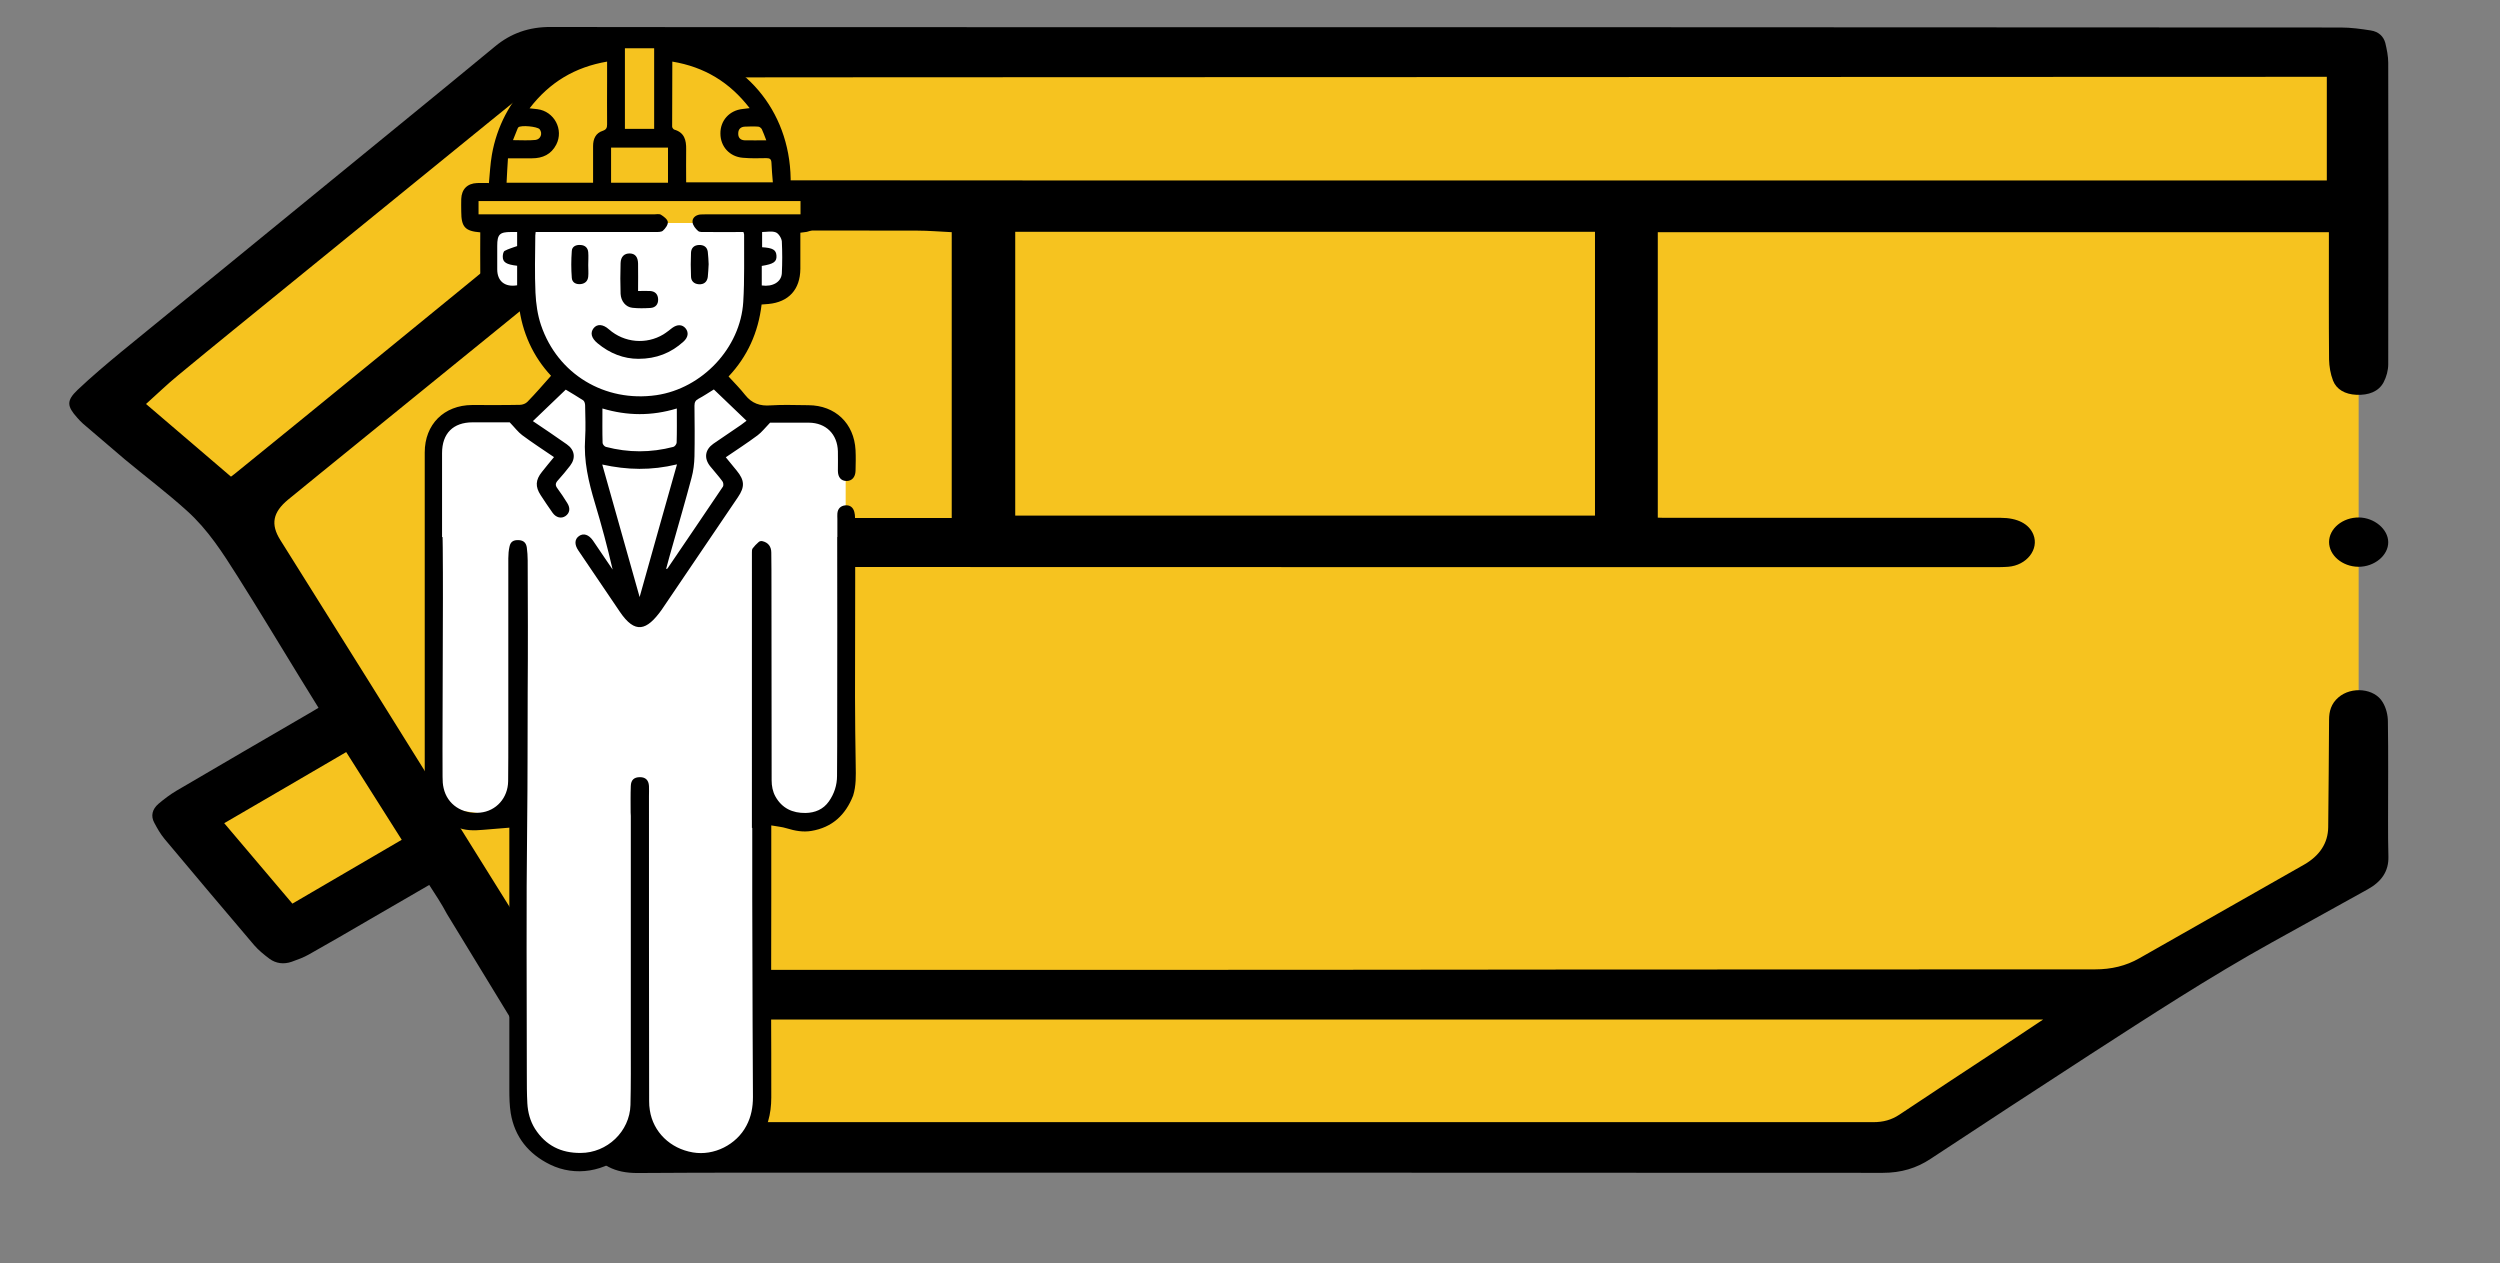
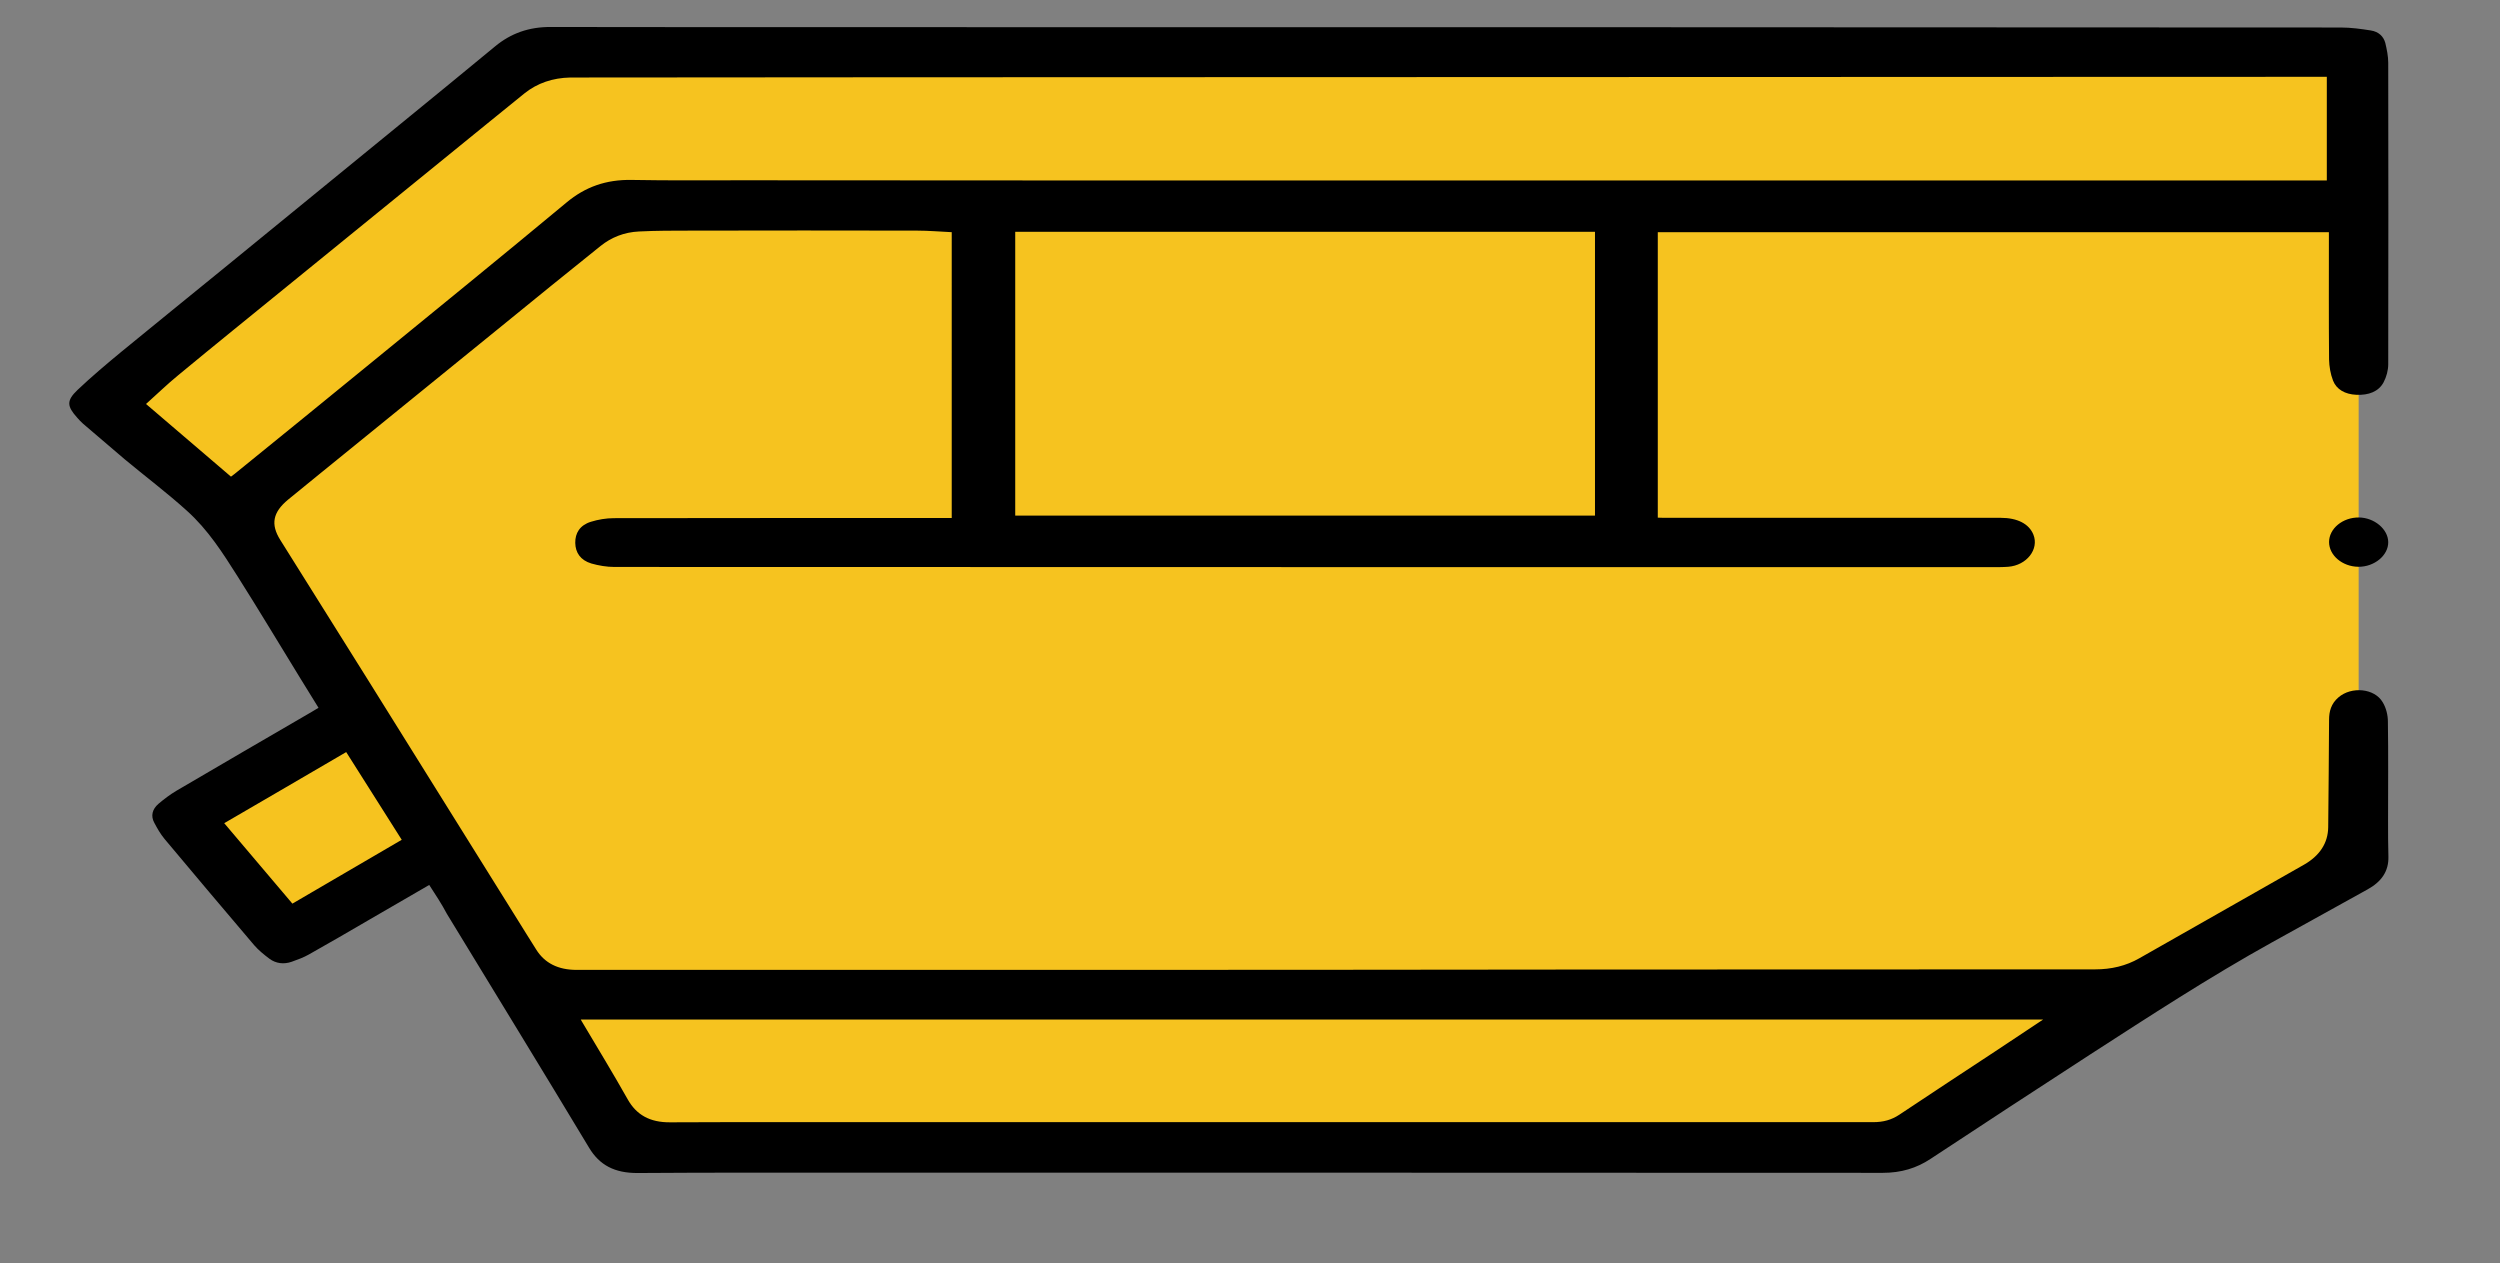
<svg xmlns="http://www.w3.org/2000/svg" version="1.1" id="_x31_4_00000113329207436855924570000003925921597468545171_" x="0" y="0" viewBox="0 0 1445 730" style="enable-background:new 0 0 1445 730" xml:space="preserve">
  <rect x="0" y="0" width="1445" height="730" fill="#808080" stroke="none" />
  <style>.st0{fill:#f6c31f}</style>
  <g id="Layer_2_copy_5">
    <path class="st0" d="M322 29.6h1041.3v429.7l-20.9 57.5-118.8 60.5L1141 641l-117.9 29.3-668.5-8.3-103.4-167.9-74.4 46.1-54.2-61.3 81.4-59L72 225.1 241.2 77.3z" />
    <path d="M248.1 511.5c-11.7 6.8-23.1 13.4-34.5 20-11.7 6.8-23.3 13.6-35.1 20.2-3 1.7-6.5 3-9.9 4.2-4.6 1.6-9.1 1-12.8-1.7-3.2-2.4-6.4-5-8.9-7.9-17.4-20.4-34.6-40.9-51.8-61.4-2.4-2.9-4.2-6.1-5.9-9.3-2.2-4-1.2-7.9 2.4-11 3.2-2.7 6.6-5.3 10.3-7.5 26-15.3 52.1-30.4 78.2-45.6 1.3-.8 2.6-1.5 4-2.4-3.6-5.9-7.2-11.7-10.8-17.5-12-19.5-23.7-39.1-36-58.5-8.5-13.4-17-26.9-29.4-38-11.4-10.3-24-19.8-35.9-29.7-8-6.9-16-13.7-24-20.5-1.3-1.1-2.3-2.3-3.4-3.5-5.9-6.6-6.3-9.8.2-16 8.1-7.7 16.8-15 25.5-22.2 19.2-15.8 38.6-31.4 57.8-47.1 34.6-28.2 69.1-56.5 103.7-84.7 18.2-14.9 36.4-29.7 54.5-44.7 9-7.4 19.4-11.2 32.2-11.1 58.4.1 116.8.1 175.1.1 286.5 0 572.9 0 859.4.2 5.8 0 11.6.8 17.3 1.7 4.6.7 7.4 3.5 8.4 7.2.9 3.8 1.7 7.7 1.7 11.5.1 58.1.1 116.1 0 174.2 0 3.5-1 7.3-2.7 10.5-2.9 5.4-8.7 7.5-15.7 7.2-6.6-.3-11.5-3.1-13.5-8.2-1.5-3.9-2.2-8.1-2.3-12.2-.2-23.4-.1-46.7-.1-70.1v-3.5H958.2v165c1.1 0 2.2.1 3.4.1h194.8c9.7 0 16.4 3.5 18.9 9.7 3.4 8.5-3.9 17.8-14.6 18.6-1.7.1-3.4.2-5.1.2-266.8 0-533.7 0-800.5-.1-4.4 0-9.1-.8-13.3-2-6.3-1.9-9.2-6.3-9.3-11.9-.1-5.6 2.6-10.2 9-12.2 4.2-1.3 8.8-2.1 13.3-2.1 63.7-.1 127.4-.1 191-.1h4.3V134.2c-6.7-.3-13.3-.9-20-.9-43.6-.1-87.2-.1-130.9 0-10 0-20 0-29.9.5-8.5.4-16 3.4-22.2 8.4-19.3 15.5-38.6 31.1-57.8 46.8-34.8 28.3-69.6 56.5-104.4 84.8-6.2 5-12.3 10-18.4 15-8.8 7.3-10.2 14.2-4.5 23.3 16.8 26.9 33.7 53.7 50.5 80.6 28.8 46.2 57.6 92.3 86.4 138.5 3.7 5.9 7.3 11.8 11 17.6 4.9 7.9 12.7 11.8 23.4 11.8H632c92.9 0 185.8-.1 278.7-.2 100.1 0 200.2-.1 300.3-.1 9.3 0 17.8-2 25.5-6.4 31.7-18 63.5-36.1 95.2-54.1 9.1-5.2 13.9-12.5 14-21.7.2-20.7.4-41.4.5-62.1 0-4.8 1.2-9.3 5.4-12.9 7.5-6.5 20.9-5.3 25.6 2.8 2 3.3 3 7.4 3 11.2.3 19.1.1 38.2.1 57.4 0 6.9 0 13.8.2 20.7.2 8.3-3.9 14.4-12.1 18.9-18.5 10.2-36.9 20.4-55.4 30.7-36.2 20.1-70.5 42.5-104.9 64.7-30.9 20-61.5 40.1-92.2 60.3-8.1 5.4-17.1 8.1-27.6 8.1-197.8-.1-395.7-.1-593.5-.1-42 0-84.1-.1-126.1.2-13.5.1-22.2-4.6-28.2-14.6-27.2-45.2-54.8-90.2-82.2-135.2-3.1-5.9-6.6-11.1-10.2-16.7zm-114.6-236c.8-.6 1.4-1 2-1.5 26.4-21.4 52.7-42.8 79-64.3 37.7-30.8 75.6-61.6 113-92.7 10.7-8.9 22.7-13.3 37.8-13 21.4.4 42.9.2 64.3.2 60.8 0 121.6.1 182.4.1h732.9V44.4h-4.3c-213.2.1-426.5.1-639.7.2-123.1 0-246.2.1-369.3.2h-1.9c-10.2.2-19.1 3.2-26.6 9.2-7.2 5.8-14.5 11.7-21.7 17.6-38.4 31.2-76.7 62.4-115.1 93.6-21.1 17.2-42.3 34.3-63.2 51.6-6.5 5.3-12.4 11.1-18.7 16.7 16.6 14.2 32.8 28 49.1 42zM586.8 298h335.1V134H586.8v164zm594.1 291.3H335.7c.4.7.6 1.2.9 1.6 8.8 14.8 17.8 29.6 26.2 44.5 5 8.9 12.7 13.4 24.6 13.3 45-.2 90-.1 135-.1h560.4c5.7 0 10.5-1.3 15-4.3 18.4-12.3 36.9-24.4 55.4-36.6 8.9-5.9 18-12 27.7-18.4zM129.6 475.8c13.2 15.6 26.3 31 39.4 46.5 21.2-12.4 42.2-24.6 63.2-36.9-10.8-17-21.4-33.8-32.1-50.7-23.7 13.9-47 27.4-70.5 41.1z" />
    <path d="M1346.2 313.3c0-7.8 7.9-14.3 17.3-14.2 8.8.1 16.8 6.7 16.9 14.2.1 7.7-8 14.4-17.3 14.3-9.2-.1-16.9-6.6-16.9-14.3z" />
  </g>
  <g id="Layer_1_copy_5">
-     <path d="M283.1 128h172l2.3 13.6v17.5l-5.3 11-15.7 2.5-13.4 34.8-7.9 11.5s2.8 2.8 3.6 3.8c.8 1 16.3 14.8 16.3 14.8l16.8 2.8 28.1 2 8.9 15.6V448l-6.4 19.9-10.2 7.1-25.5-3.1-7.1-4.3v176.6l-11 19.6-25.3 8.7-25.8-14.8-8.9-8.4-11.7 14s-16.8 6.9-17.6 6.9c-.8 0-23.5-4.3-23.5-4.3L300.7 645l-2-22.2V464.3l-12.7 7.1-28.7-4.2-7.4-28.7.2-55.4V251.7l9.9-10.4 15.6-3.2 23.4.2 17.4-9.2 9.6-10.3-17.1-25-6.9-22.5-14.6-5.2-5.9-15.1s1.7-13.4 1.7-14.1c0-.7-.1-8.9-.1-8.9z" style="fill:#fff" />
-     <path class="st0" d="M385.1 128.8H271.4v-17h16l3.2-29.3L307 53.2 337.6 33l13.2-3.5 7.7-5.7 15.4-1.7 14.6 7.4s17.1 6.7 17.6 7.1c.5.3 17.8 10.6 17.8 10.6l16.3 15.5 7.6 14.4 3.2 21.3 1.1 10.1 4.8 5.6 8.6-.8 2.4 7.2-1.9 8.4h-80.9z" />
-     <path d="M494.6 442.5c-.2-13.2-.4-26.4-.4-39.7 0-22.3.1-44.7.1-67v-25.4h-.1v-11.1c0-1.1-.1-2.3-.4-3.4-.7-2.7-2.6-4.1-5.3-3.8-2.7.3-4.3 2-4.5 4.7-.1 1 0 2 0 3.1v10.5h-.1c.1 34.8 0 69.5 0 104.3 0 11.3 0 22.5-.1 33.8 0 5.3-1.6 10.3-4.7 14.7-3.2 4.6-8 6.6-13.5 6.7-7.5.1-13.6-2.7-17.4-9.5-1.6-2.9-2.2-6.1-2.2-9.4 0-37.3-.1-74.5-.1-111.8 0-6.6 0-13.2-.1-19.8 0-3.4-1.7-5.8-5.1-6.6-.7-.2-1.7 0-2.2.5-1.3 1.1-2.5 2.4-3.5 3.7-.4.6-.4 1.5-.4 2.3V478.5h.2v40c.1 24.2.1 48.5.2 72.7 0 14.3.2 28.6.2 42.9 0 5.8-1 11.4-3.8 16.6-5.7 10.9-18.7 17.5-30.9 15.4-13.1-2.2-23-11.8-24.9-24.4-.3-1.7-.4-3.5-.4-5.3-.1-58.7-.1-117.5-.1-176.2 0-2 .1-4 0-5.9-.2-3.4-2-5.1-5.2-5.1-3.4 0-5.2 1.6-5.3 5.1-.2 5.1-.1 10.1-.1 15.2 0 .7.1 1.4.1 2.1v130.8c0 12.1.1 24.2-.2 36.3-.4 15.3-13.5 27.7-28.8 27.7-11.3.1-20.2-4.3-26.4-14-2.8-4.5-4.1-9.5-4.4-14.7-.3-5.6-.3-11.2-.3-16.9 0-48.3-.4-96.6.2-144.9.3-25.3.2-50.7.3-76 .2-25.3.1-50.7 0-76 0-2.5-.2-5-.5-7.4-.4-2.8-1.9-4.1-4.5-4.3-3.1-.2-4.9.8-5.5 3.7-.5 2.2-.7 4.5-.7 6.8v101.7c0 9 0 18-.1 27.1-.1 9.7-6.9 17.3-16.2 18.2-10.4 1-19-4.7-21.1-14.2-.5-2.1-.6-4.3-.6-6.5-.1-10.7 0-21.4 0-32.1.1-23.7.1-47.4.2-71.2 0-9.7 0-19.4-.1-29 0-2.1-.1-4.2-.1-6.3h-.3v-48.5c0-11.4 6.4-17.8 17.7-17.8h21.4c2.9 3 4.8 5.6 7.2 7.4 5.9 4.4 12.1 8.4 18.4 12.7-2.4 3-4.8 5.7-7 8.6-3.7 4.6-3.9 8.5-.7 13.4 2.2 3.4 4.5 6.8 6.9 10.2 2 2.8 5 3.5 7.4 1.9 2.5-1.7 3-4.5 1.1-7.5-1.8-2.9-3.7-5.8-5.7-8.5-1.4-1.8-1.2-3.1.3-4.7 2.4-2.7 4.8-5.5 7-8.4 3.4-4.4 2.7-9.2-1.9-12.4-6.4-4.5-12.9-8.9-19.6-13.4 6.5-6.2 12.7-12.2 19-18.2 3.4 2.1 6.8 4 10.1 6.2.7.5 1.1 1.9 1.1 2.9.1 6.4.4 12.8 0 19.1-.9 13 2 25.2 5.7 37.5 3.8 12.6 7.2 25.3 10.2 38.3l-5.1-7.5-6.3-9.3c-2.4-3.4-5.4-4.4-8-2.6-2.6 1.8-2.8 4.9-.4 8.4 7.8 11.6 15.7 23.1 23.5 34.7.1.2.3.4.4.6 8.9 13.2 15.6 11 24.2-1l44.1-65.1c4.1-6 3.9-9.8-.7-15.4-2.1-2.5-4.1-5-6.3-7.7 6.3-4.3 12.5-8.3 18.4-12.7 2.4-1.8 4.3-4.3 7.2-7.3h22.5c9.8.1 16.4 6.6 16.7 16.5.1 3.8 0 7.5 0 11.3 0 3.8 1.9 5.9 5 5.9s5.1-2.2 5.2-5.9c.1-4 .2-8 0-11.9-.8-15.5-11.7-25.9-27.2-26-7.3 0-14.6-.4-21.8.1-6.2.5-10.9-1.1-14.8-6-2.9-3.7-6.3-7.1-9.6-10.7 10.8-11.4 17.2-25.4 19.1-41.6 1.4-.1 2.7-.2 3.9-.3 11.8-1.1 18.4-8.4 18.5-20.3v-20.9c.1 0 .9-.1 1.6-.2 6.1-.4 9.3-3.7 9.3-9.8v-8.9c0-6.2-3.4-9.7-9.7-9.8H457v-2.6c-.7-39.6-27-70.5-65.9-77.5-1-.2-2.3-1.3-2.7-2.3-1.4-3.6-4.1-5.6-7.7-5.7-7-.2-14.1-.2-21.2 0-3.7.1-6.6 1.9-7.7 5.6-.6 1.8-1.6 2.3-3.4 2.6-32.9 5.4-58.4 30.7-64.1 63.6-.9 5.3-1.2 10.8-1.7 16.3-2.3 0-4.6-.1-6.8 0-5.7.2-9 3.6-9.2 9.2-.1 2.4 0 4.8 0 7.2 0 9 2.2 11.4 11 12.1 0 8-.1 15.6 0 23.2.1 8.1 5.3 14.9 13.1 17.2 2.9.8 6 1 9.2 1.5 1.8 16.1 8.4 30.1 18.6 41-4.7 5.3-9 10.3-13.6 15-1 1.1-2.9 1.8-4.4 1.8-9.2.2-18.4.1-27.6.1-16.3.1-27.4 11.2-27.4 27.4v187.6c0 2.3.2 4.7.6 7 1.8 11.6 10 20.4 21.3 23.1 5.3 1.3 10.7.5 16 .1 3.6-.3 7.2-.6 11-.9v151.5c0 4.5.1 9.1.8 13.5 2.3 13.8 10.3 23.6 22.7 29.7 14.7 7.2 32 4.2 44.3-7 2.7-2.5 5.2-5.3 7.9-8.1 1.7 1.8 3.5 3.6 5.2 5.5 17.2 19.1 47.3 17.6 62.6-3.1 5.7-7.7 7.9-16.6 7.9-26 .1-17.2-.1-34.4-.1-51.5 0-21.4.1-42.8.1-64.2v-41.6c3.1.6 6.2.8 9 1.7 4.6 1.4 9.3 2.3 14.1 1.5 12.1-2 19.8-9.2 24.2-20.4 1.8-5.7 1.6-11.6 1.5-17.4zm-124.9-97.4c-7.3-25.9-14.3-50.9-21.6-76.6 14.5 3.2 28.3 3.5 43.2-.1-7.3 25.7-14.3 50.7-21.6 76.7zm-21.5-109c14.4 4.3 28.5 4.4 43 0 0 7 .1 13.3-.1 19.7 0 .9-1.1 2.3-1.9 2.5-13 3.4-26 3.4-39 0-.8-.2-1.8-1.4-1.9-2.2-.2-6.5-.1-13.1-.1-20zm83.3 7.1c-1.2.9-2.2 1.7-3.2 2.4-5.3 3.7-10.7 7.2-16 10.9-4.8 3.4-5.5 8.3-1.9 12.9 2.3 2.9 4.9 5.7 7.1 8.7.6.7.8 2.4.4 3.1-10.6 15.8-21.4 31.6-32.1 47.4-.1.1-.2.1-.8.3 1.3-4.7 2.4-9.1 3.7-13.4 3.7-13.1 7.5-26.1 11-39.3 1.1-4 1.6-8.3 1.7-12.4.2-9.8.1-19.6 0-29.3 0-2 .6-3.1 2.3-4 3-1.6 5.8-3.5 8.9-5.4 6.2 5.9 12.4 11.9 18.9 18.1zm20.4-85.2c-.3 5-5.3 7.9-11.6 7v-11.3c6.9-1.1 8.7-2.4 8.5-5.9-.2-3.4-2.1-4.5-8.3-4.9v-8.8c2.6 0 5.6-.7 7.9.2 1.6.6 3.3 3.3 3.5 5.2.3 6.2.3 12.4 0 18.5zm-13.6-84.8c.7 0 1.6.8 2 1.4.9 1.9 1.6 3.9 2.6 6.5-4.6 0-8.5.1-12.5 0-2.4-.1-3.8-1.5-3.7-4 0-2.5 1.5-3.8 3.8-3.9 2.6-.1 5.2-.2 7.8 0zm-49.7-37.6c18.6 3.1 33.1 11.9 44.7 26.9-1.7.2-2.9.4-4.1.5-7.6.8-12.9 6.7-12.8 14.2 0 7.5 5.3 13.4 13 14 4.5.4 9.1.3 13.6.2 2 0 2.8.6 2.9 2.7.1 3.6.5 7.2.8 11.3h-50.1c0-6.4-.1-12.8 0-19.1.1-5.3-1-9.7-6.9-11.4-.5-.2-1.2-1.1-1.2-1.7 0-12.3.1-24.7.1-37.6zm-27.4-7.7h16.9v46.6h-16.9V27.9zm-8 57.4h32.9v20.3h-32.9V85.3zm-54.1-10.8c.1-.3.3-.6.5-.9 1.5-1.4 11-.5 12.3 1.1 1.9 2.4.6 5.9-2.5 6.2-4.1.4-8.3.1-12.9.1.9-2.3 1.7-4.4 2.6-6.5zm-5.5 17h13.9c6.2 0 11.1-2.3 14-7.9 4.5-8.7-1.2-19.3-10.9-20.5-1.3-.2-2.6-.3-4.5-.5 11.6-15.1 26.2-23.8 44.8-27v11c0 8.4-.1 16.8 0 25.3 0 1.9-.4 3-2.5 3.7-4.1 1.3-5.6 4.7-5.6 8.8v21.2h-50c.2-4.7.5-9.2.8-14.1zm-16.2 42.7c.1.1.2.2 0 0zm21.5 30.7c-7.1 1.2-11.5-2.4-11.5-9.2v-13.6c0-6.6 1.4-8 7.9-8h3.6v8.1c-2.6 1-5 1.6-7.2 2.8-.8.4-1.1 2.2-1.1 3.4 0 3.2 2.1 4.5 8.3 5.2v11.3zm13.8 23c-2-5.9-2.9-12.4-3.2-18.7-.5-11-.2-22.1-.1-33.1 0-.5.1-1.1.2-2H378.5c1.6 0 3.6.1 4.6-.7 1.4-1.2 3.1-3.5 2.9-5.1-.2-1.6-2.4-3.2-4-4.2-1-.6-2.7-.2-4-.2H276.6v-7.7h186.1v7.7H407.9c-1.1 0-2.3 0-3.4.1-2.6.4-4.5 2.1-4.2 4.5.2 1.8 1.7 3.7 3.2 5 .9.8 2.8.6 4.3.6 7.3.1 14.5 0 21.9 0 .2.7.4 1.1.4 1.5-.1 13 .3 26-.5 38.9-1.6 26.6-23.7 50-50.2 53.9-29.8 4.3-57.1-12.1-66.7-40.5z" />
-     <path d="M345.5 198.5c7 5.8 15 8.9 23.5 8.9 10.4 0 18.8-3.4 26-9.9 2.8-2.5 3.2-5.4 1.2-7.8-1.9-2.2-4.7-2.3-7.6-.2-1.7 1.3-3.4 2.7-5.2 3.8-9.8 5.9-22.5 4.9-31.4-2.9-3.6-3.2-6.9-3.2-8.9-.7-2.1 2.7-1.3 5.8 2.4 8.8zM365.5 177.9c3.5.4 7 .3 10.5.1 2.9-.2 4.5-2.1 4.4-5-.1-2.9-1.7-4.6-4.6-4.8-2.1-.1-4.3 0-7 0 0-5.8.1-10.8 0-15.9-.1-3.8-1.7-5.7-4.7-5.8-3.2-.1-5.3 1.8-5.4 5.6-.2 5.9-.2 11.8 0 17.7.2 4.3 3 7.7 6.8 8.1zM335.7 164.2c2.6-.3 4.1-1.9 4.3-4.4.2-2.1 0-4.3 0-6.5 0-2.5.2-5 0-7.5-.2-2.6-1.9-4.1-4.5-4.2-2.6-.2-4.9.9-5 3.5-.4 5.2-.4 10.4 0 15.5.2 2.8 2.5 3.9 5.2 3.6zM403.9 164.3c2.9.2 4.8-1.3 5.2-4.2.3-2.3.3-4.7.5-7.4-.1-2.2-.2-4.7-.5-7.2-.4-2.8-2.4-4-5.1-3.9-2.8.1-4.5 1.7-4.6 4.5-.2 4.5-.2 9.1 0 13.6 0 2.7 1.7 4.4 4.5 4.6z" />
-   </g>
+     </g>
</svg>